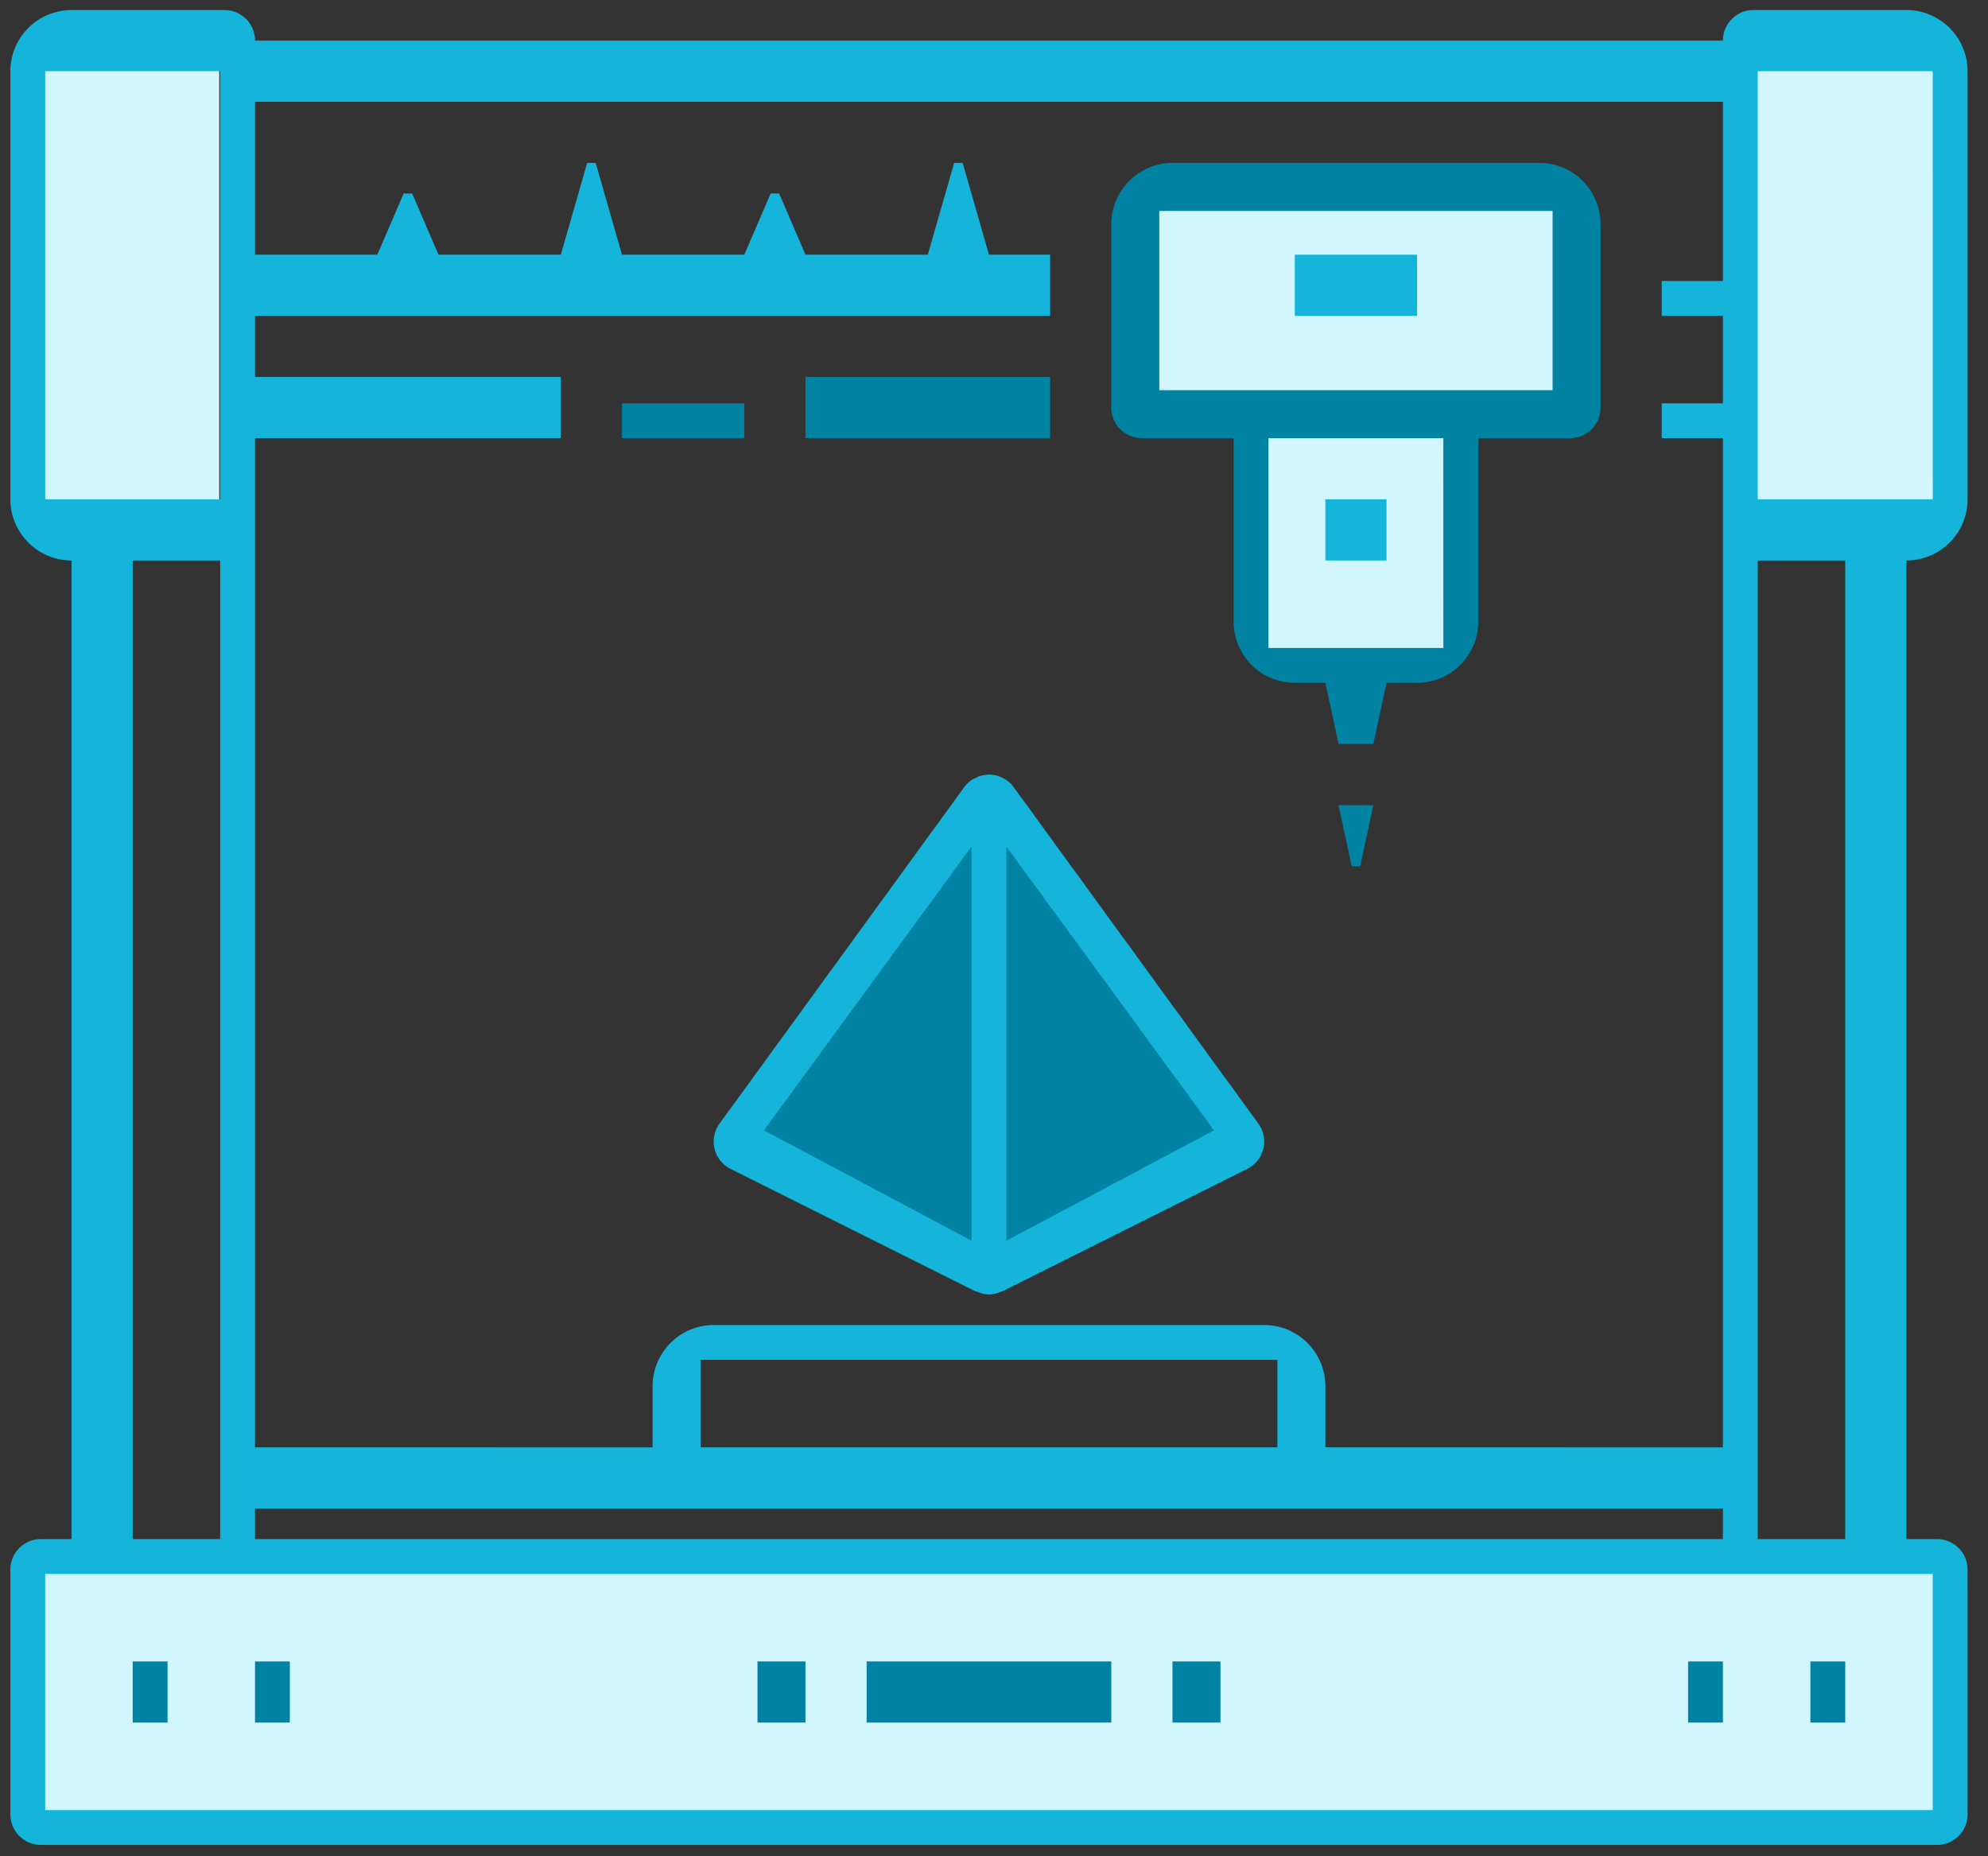
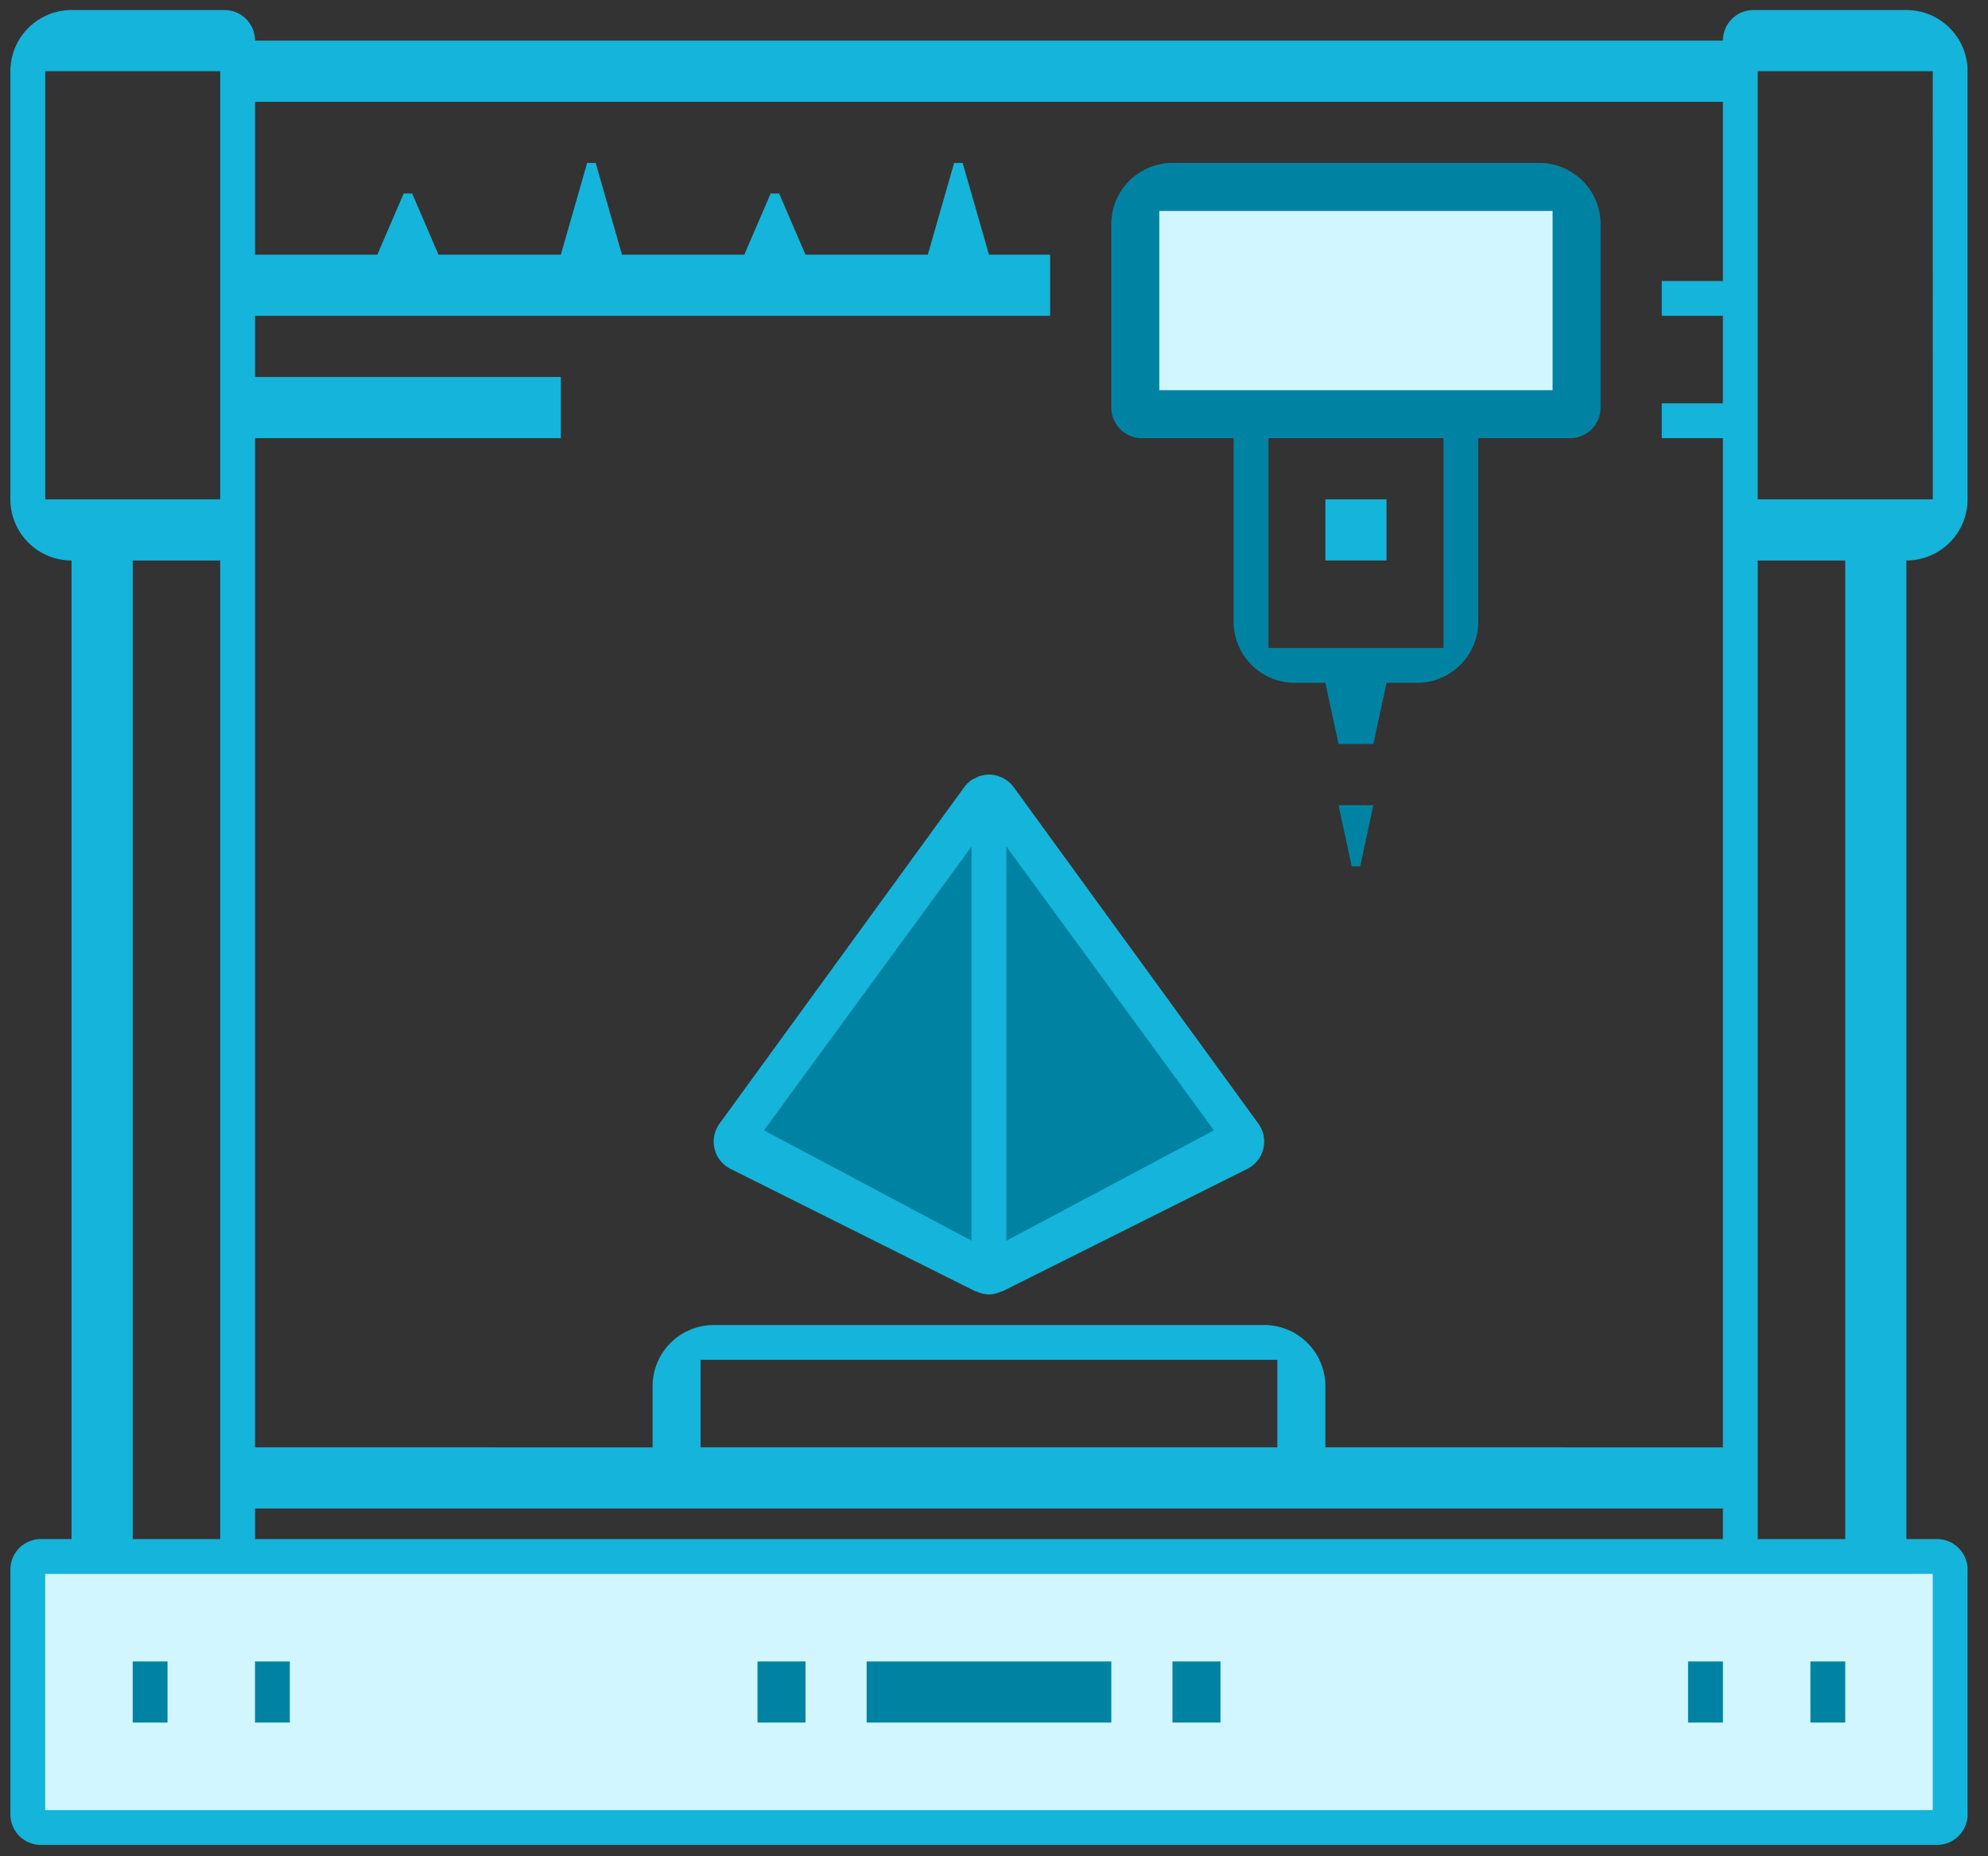
<svg xmlns="http://www.w3.org/2000/svg" viewBox="0 0 151 141" fill-rule="evenodd" clip-rule="evenodd" stroke-linejoin="round" stroke-miterlimit="1.414">
  <rect x="0" y="0" width="151" height="141" fill="#333333" stroke="none" />
-   <path fill="none" d="M0 0h150.236v140.89H0z" />
  <path fill="#d1f6ff" d="M2.968 119.122h144.727v19.023H2.968zM86.403 14.501h33.705v16.91H86.403z" />
-   <path fill="#d1f6ff" d="M95.973 31.41h13.682v18.91H95.973zm-93-26.416h13.681v33.818H2.973zm129.933 0h14.682v33.818h-14.682z" />
  <path d="M75.15 60.056L55.829 86.92l20.081 8.955 17.85-8.955-18.608-26.864" fill="#0083a3" />
  <path d="M140.156 116.902h-6.645v-74.33h6.645v74.33zm6.646 20.583H3.433v-17.937h143.37v17.937zM10.08 42.572h6.645v74.33H10.08v-74.33zM3.433 5.407h13.291v32.52H3.434V5.407zM130.865 7.73v13.614h-4.645v2.646h4.645v6.645h-4.645v2.646h4.645v76.653H100.67v-4.646a4.65 4.65 0 0 0-4.646-4.645h-41.81a4.65 4.65 0 0 0-4.646 4.645v4.646H19.37V33.281h23.228v-4.646H19.37V23.99h60.393v-4.646h-4.645l-2-6.968h-.646l-2 6.968h-9.291l-2-4.645h-.646l-2 4.645h-9.291l-2-6.968h-.646l-2 6.968h-9.291l-2-4.645h-.646l-2 4.645h-9.29V7.73h111.494zM97.023 109.934h-43.81v-6.646h43.81v6.646zm-77.653 6.968v-2.322h111.495v2.322H19.37zM146.802 5.407l.005 32.52H133.51V5.407h13.291zm2.646 32.52V5.407a4.65 4.65 0 0 0-4.646-4.645h-11.614a2.32 2.32 0 0 0-2.323 2.322H19.37A2.32 2.32 0 0 0 17.047.762H5.433A4.65 4.65 0 0 0 .788 5.407v32.52a4.65 4.65 0 0 0 4.645 4.645v74.33H3.11a2.32 2.32 0 0 0-2.322 2.323v18.583a2.32 2.32 0 0 0 2.322 2.323h144.015a2.32 2.32 0 0 0 2.323-2.323v-18.583a2.32 2.32 0 0 0-2.323-2.323h-2.323v-74.33a4.65 4.65 0 0 0 4.646-4.645z" fill="#15b4da" fill-rule="nonzero" />
  <path d="M88.055 16.021h29.873v13.614H88.055V16.021zm21.587 33.197H96.346V33.28h13.291l.005 15.937zM86.732 33.28H93.7v13.937a4.65 4.65 0 0 0 4.646 4.646h2.323l1 4.645h2.645l1-4.645h2.323a4.65 4.65 0 0 0 4.646-4.646V33.28h6.968a2.32 2.32 0 0 0 2.323-2.323V17.021a4.65 4.65 0 0 0-4.646-4.645H89.055a4.65 4.65 0 0 0-4.646 4.645v13.937a2.32 2.32 0 0 0 2.323 2.323z" fill="#0083a3" fill-rule="nonzero" />
  <path d="M76.44 94.239V64.298l15.77 21.558-15.77 8.383zm-2.645-29.941v29.94l-15.769-8.382 15.769-21.558zm3.204-4.504a2.382 2.382 0 0 0-.518-.518 2.338 2.338 0 0 0-.562-.288c-.03-.012-.054-.033-.084-.042-.011-.005-.025-.002-.037-.005a2.232 2.232 0 0 0-.68-.109 2.32 2.32 0 0 0-.62.098c-.033.009-.068.004-.1.016-.086.028-.154.083-.235.12-.14.063-.283.12-.409.21-.2.146-.376.32-.52.52l-18.58 25.546a2.325 2.325 0 0 0-.379 1.917c.16.662.609 1.22 1.217 1.526l18.583 9.291c.035.016.074.01.107.026.302.13.615.218.936.218.32 0 .634-.088.931-.22.035-.017.074-.01.107-.026l18.582-9.292a2.32 2.32 0 0 0 .839-3.442L76.999 59.794z" fill="#15b4da" fill-rule="nonzero" />
-   <path fill="#0083a3" fill-rule="nonzero" d="M61.18 28.635h18.583v4.646H61.181zm-13.936 2h9.291v2.646h-9.291z" />
  <path fill="#15b4da" fill-rule="nonzero" d="M100.669 37.927h4.645v4.645h-4.645z" />
  <path d="M101.669 61.155h2.645l-1 4.645h-.645l-1-4.645zm-35.843 65.039H84.41v4.645H65.826zm23.229 0H92.7v4.645h-3.645zm-31.52 0h3.646v4.645h-3.646zm-47.456 0h2.646v4.645h-2.646zm9.291 0h2.646v4.645H19.37zm108.85 0h2.645v4.645h-2.645zm9.29 0h2.646v4.645h-2.645z" fill="#0083a3" fill-rule="nonzero" />
-   <path fill="#15b4da" fill-rule="nonzero" d="M98.346 19.344h9.291v4.646h-9.291z" />
</svg>